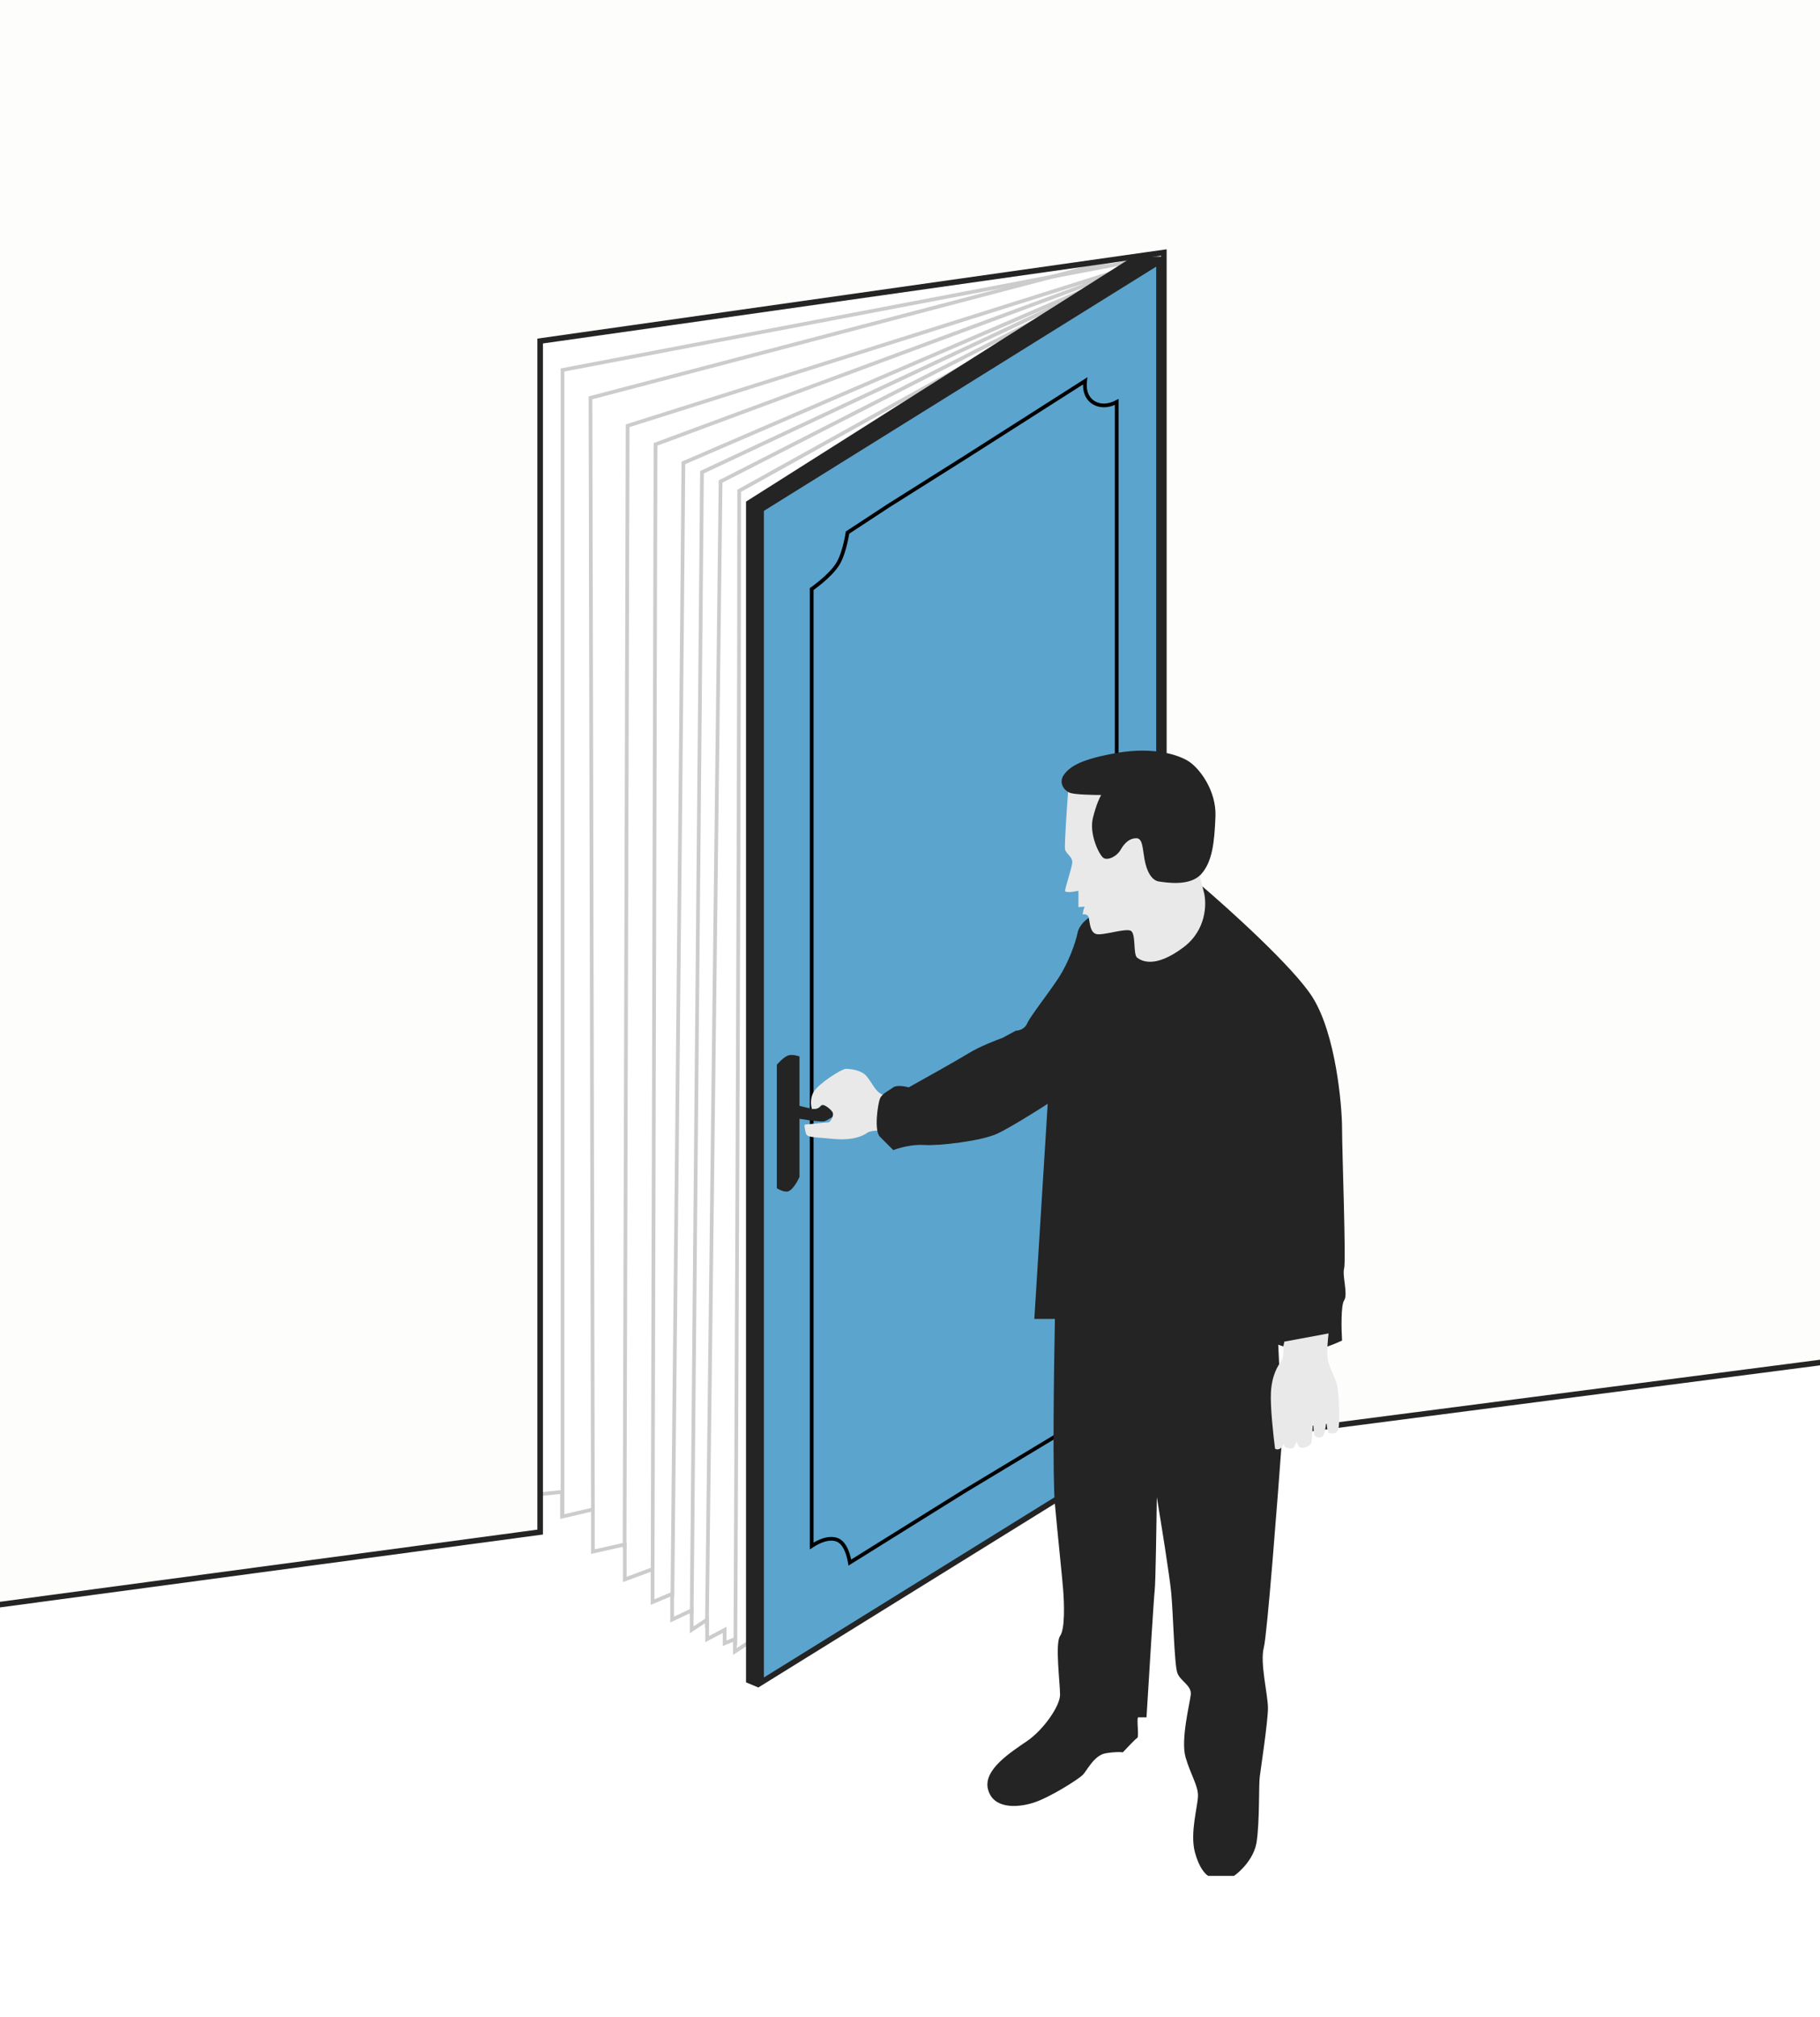
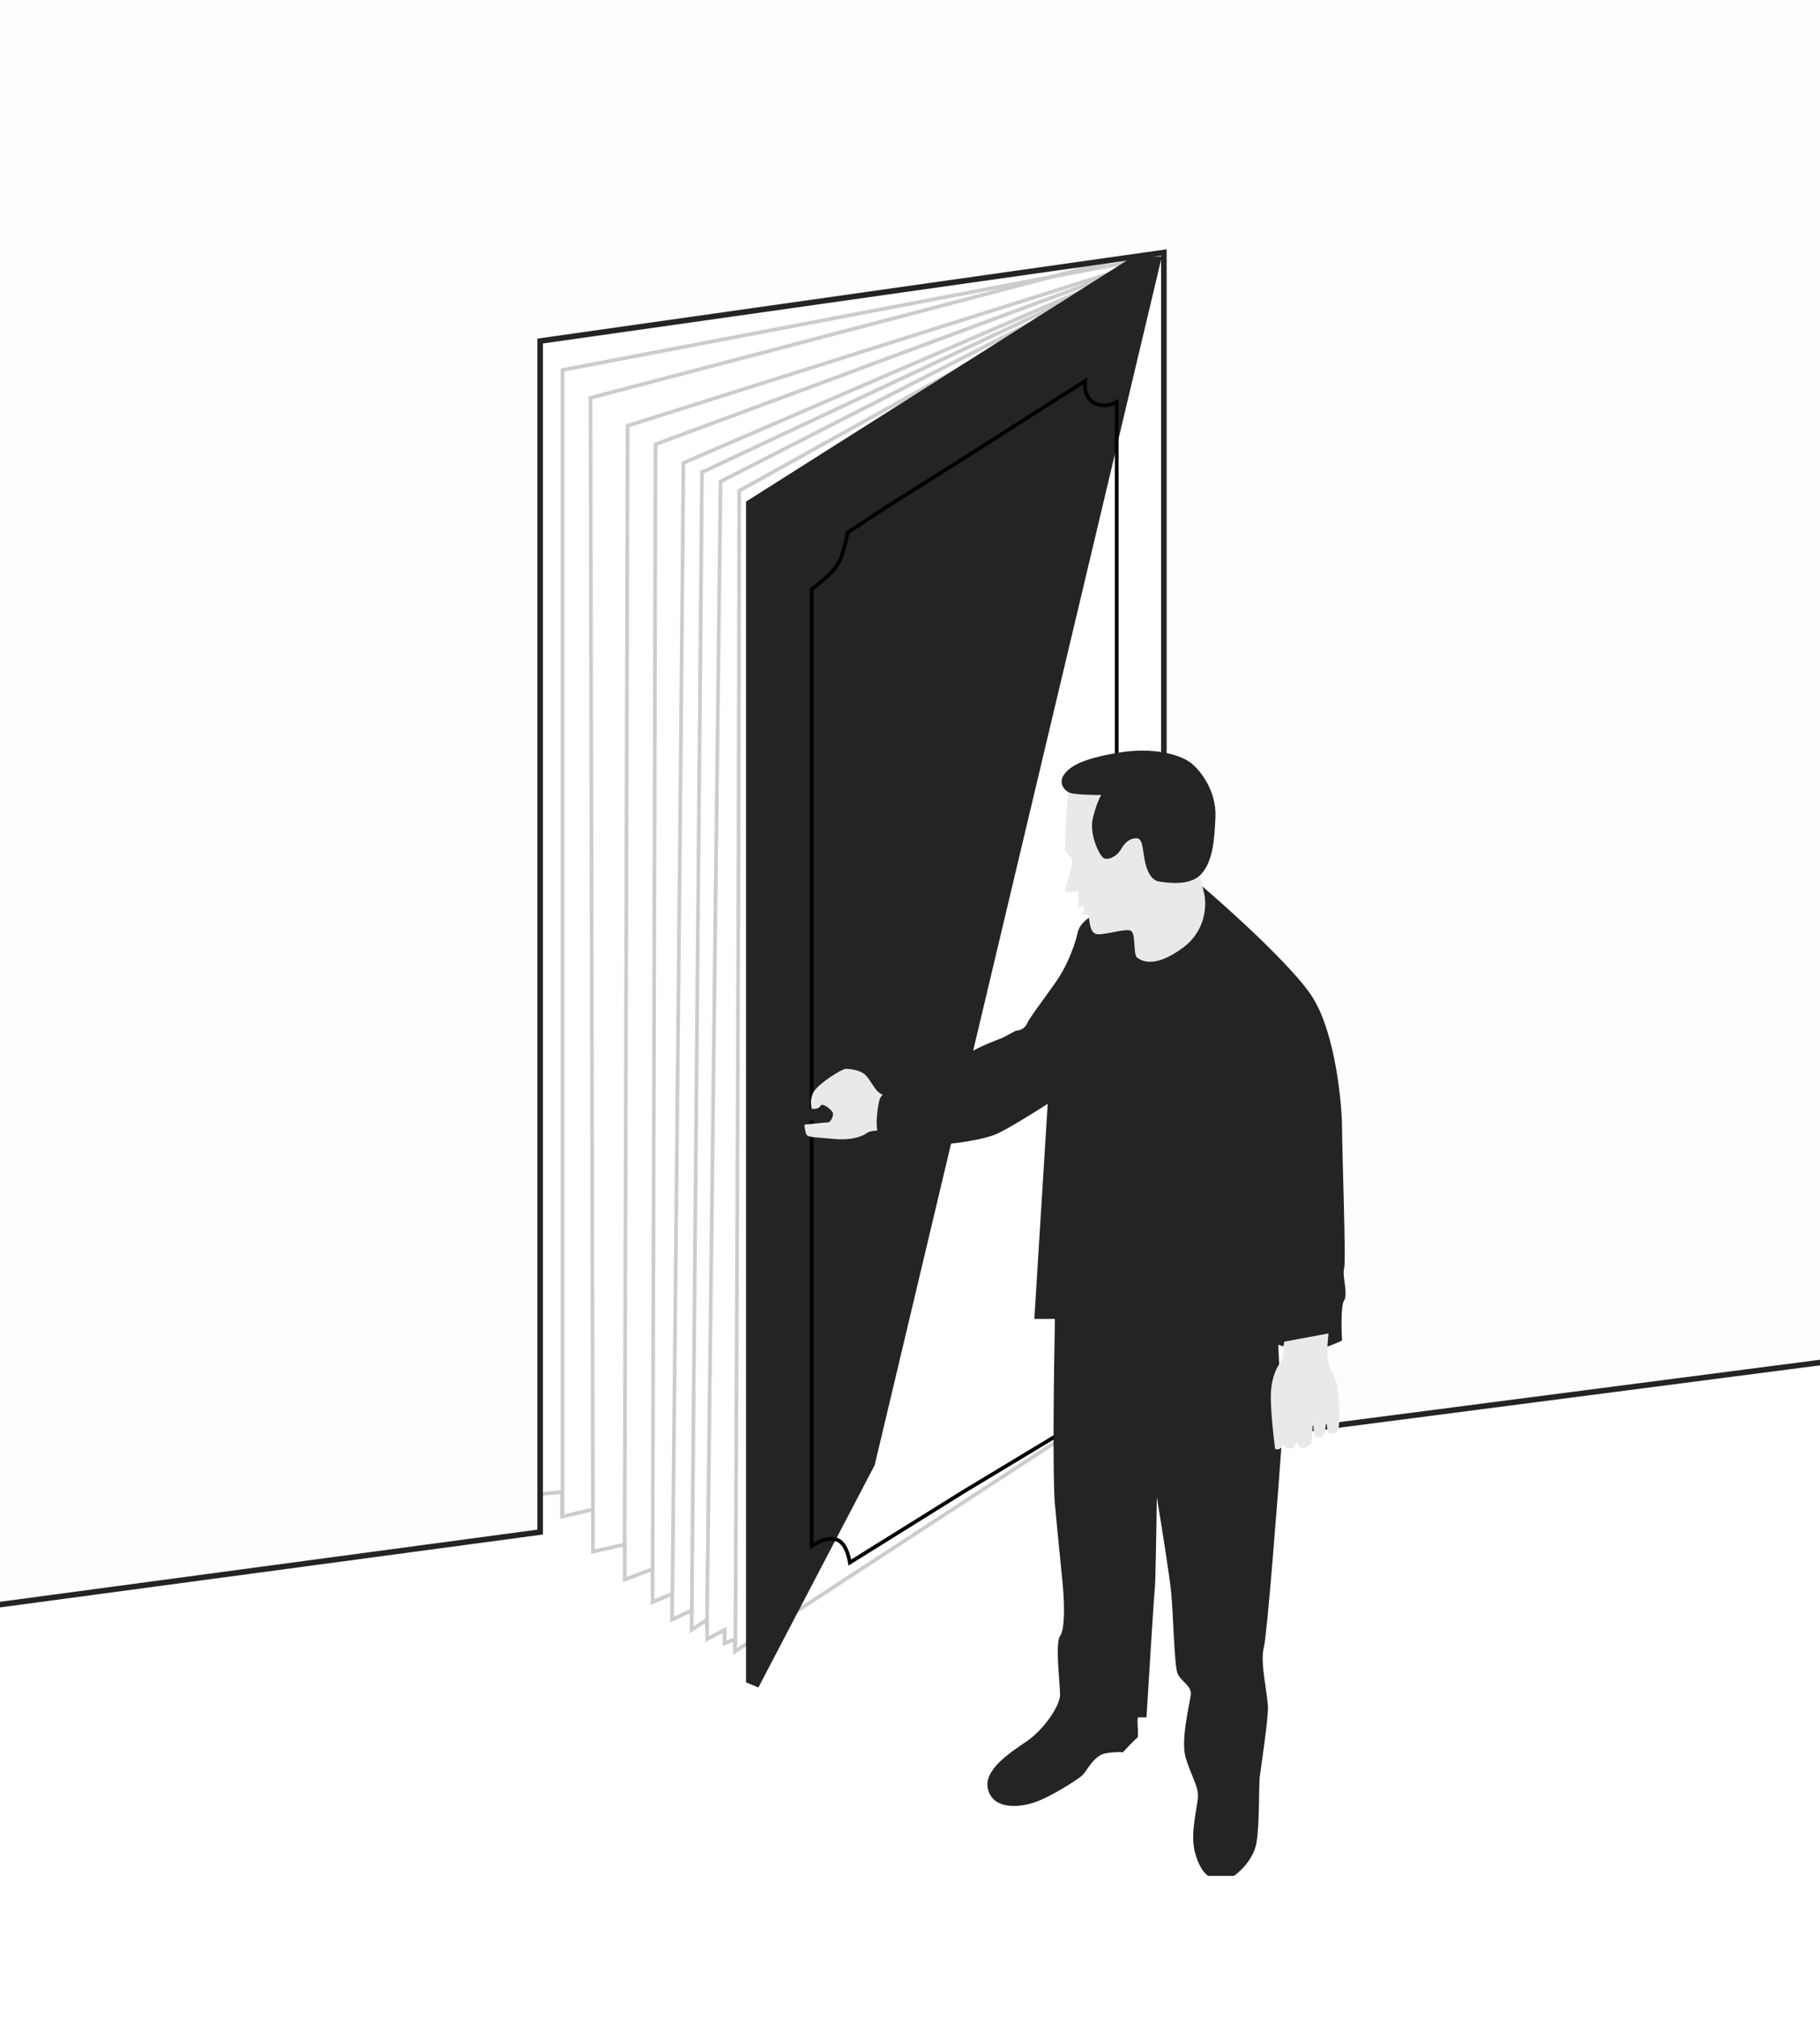
<svg xmlns="http://www.w3.org/2000/svg" width="361" height="400" viewBox="0 0 361 400" fill="none">
  <rect x="0" y="0" width="361" height="400" fill="#808080" stroke="none" />
  <g clip-path="url(#clip0)">
    <rect width="361" height="400" fill="white" />
    <path d="M103.92 64.366L233.959 48.852V269.938L145.769 327.506V325.056L143.728 325.873V323.219L140.257 325.056V321.177L137.195 323.219V319.34L133.316 321.177V316.074L129.438 317.707V311.174L123.926 313.216V306.275L117.597 307.704V299.334L111.473 300.763V295.864L101.266 296.884L103.92 64.366Z" fill="white" stroke="#CCCCCC" stroke-width="0.737" />
    <path d="M117.6 299.351L117.121 78.896L229.573 49.4" stroke="#CCCCCC" stroke-width="0.737" />
    <path d="M111.572 300.45V73.37L227.71 51.248" stroke="#CCCCCC" stroke-width="0.737" />
    <path d="M123.889 307.014L124.492 84.43L229.57 51.248M229.57 51.248L130.023 88.117L129.451 311.664M229.57 51.248L135.553 91.804C134.939 166.772 133.371 313.758 133.371 316.707M229.57 51.248L139.24 93.648L137.2 320.143M229.57 51.248L142.927 95.491L140.209 322.787M229.57 51.248L146.614 97.335C146.614 173.531 145.861 324.776 145.861 326.251" stroke="#CCCCCC" stroke-width="0.737" />
    <path d="M224.734 50.887H230.45L173.494 290.55L150.426 334.645L147.976 333.624V99.473L224.734 50.887Z" fill="#242424" />
    <path d="M107.142 303.823L-235 349.755V-73H529.921V248.296L230.853 287.083V50.074L107.142 67.63V303.823Z" fill="#FDFDFC" stroke="#242424" stroke-width="1.106" />
-     <path d="M150.968 333.651V101.005L229.886 51.882V284.73L150.968 333.651Z" fill="#5BA4CD" stroke="#242424" stroke-width="1.106" />
    <path d="M215.233 75.539C215.193 75.882 215.169 76.306 215.201 76.76C215.283 77.889 215.726 79.27 217.218 80.004C218.429 80.599 219.663 80.421 220.561 80.118C220.932 79.993 221.253 79.844 221.503 79.712V96.846V122.594V174.089V225.584V251.331V272.338C221.396 272.382 221.255 272.441 221.088 272.513C220.691 272.687 220.143 272.939 219.544 273.255C218.36 273.878 216.924 274.775 216.074 275.826C215.197 276.909 214.62 278.557 214.263 279.891C214.082 280.566 213.954 281.175 213.871 281.616C213.83 281.836 213.799 282.015 213.78 282.139C213.778 282.146 213.777 282.153 213.776 282.16L191.06 295.85L191.056 295.853L175.745 305.397L168.569 309.869C168.564 309.839 168.559 309.809 168.553 309.777C168.483 309.378 168.367 308.835 168.189 308.266C168.011 307.699 167.766 307.092 167.431 306.572C167.097 306.053 166.654 305.592 166.07 305.366C164.797 304.872 163.345 305.331 162.283 305.843C161.771 306.089 161.326 306.359 160.998 306.576V302.405V289.557V263.86V212.467V161.075V135.378V116.815C161.002 116.812 161.006 116.809 161.011 116.806C161.121 116.728 161.279 116.614 161.474 116.47C161.863 116.182 162.396 115.772 162.976 115.283C164.126 114.313 165.495 113.004 166.255 111.705C166.915 110.578 167.384 109.002 167.687 107.735C167.84 107.096 167.953 106.525 168.027 106.115C168.065 105.909 168.093 105.743 168.111 105.628C168.112 105.623 168.113 105.618 168.114 105.613L176.139 100.346L191.447 90.702L191.449 90.701L215.233 75.539Z" stroke="black" stroke-width="0.737" />
-     <path d="M154.089 211.143C154.089 211.143 155.368 209.632 156.335 209.305C157.241 208.998 158.58 209.51 158.58 209.51V233.395C158.58 233.395 157.511 235.859 156.335 236.251C155.503 236.529 154.089 235.64 154.089 235.64V211.143Z" fill="#242424" />
    <path d="M161.848 219.918C161.235 220.122 156.54 218.693 156.132 218.693L156.744 221.551C158.582 221.892 162.501 222.531 163.481 222.368C164.461 222.205 170.286 217.945 173.076 215.835L171.443 213.59C168.448 215.631 162.338 219.755 161.848 219.918Z" fill="#242424" />
    <path d="M161.447 216.45C160.63 217.757 160.834 219.308 161.039 219.921C163.08 219.921 162.467 219.104 163.079 219.104C163.692 219.104 164.713 219.921 165.121 220.533C165.529 221.145 164.713 222.574 164.304 222.574C163.896 222.574 160.221 222.983 159.813 222.983C159.405 222.983 159.609 223.595 159.813 224.616C160.017 225.637 161.039 225.432 165.121 225.841C169.203 226.249 171.245 225.228 172.061 224.616C172.715 224.126 175.192 224.139 176.348 224.208L176.961 217.879C176.28 217.675 174.756 217.103 174.103 216.45C173.286 215.634 172.878 214.613 171.857 213.388C170.837 212.163 168.591 211.959 167.774 211.959C166.958 211.959 162.467 214.817 161.447 216.45Z" fill="#E9E9E9" />
    <path d="M215.332 215.017C215.986 204.402 221.184 189.227 223.702 182.967L241.054 178.68C243.232 201.339 245.3 247.312 236.155 249.925C227.009 252.538 217.646 249.789 214.107 248.088C214.244 241.487 214.679 225.632 215.332 215.017Z" stroke="black" stroke-width="0.408" />
    <path d="M213.734 185.006C214.061 183.373 215.64 182.148 216.388 181.74L237.824 175.207C243.744 180.243 256.523 191.783 260.279 197.663C264.975 205.012 266.199 219.302 266.199 223.793C266.199 228.284 267.016 250.127 266.608 251.556C266.199 252.985 267.424 256.66 266.608 257.885C265.955 258.865 266.063 263.601 266.199 265.846C264.907 266.459 261.831 267.724 259.871 267.888C257.911 268.051 254.836 267.139 253.543 266.663L254.359 284.423C253.407 297.488 251.338 324.231 250.685 326.681C249.868 329.743 251.501 336.071 251.501 338.725C251.501 341.379 250.072 350.769 249.868 352.402C249.664 354.036 249.868 361.181 249.256 365.263C248.766 368.53 246.057 371.116 244.765 372H239.661C239.117 371.728 237.824 370.408 237.007 367.305C235.986 363.426 237.62 358.118 237.62 356.077C237.62 354.036 236.191 351.994 235.17 348.524C234.149 345.053 235.986 337.908 236.191 336.071C236.395 334.234 234.149 333.417 233.537 331.784C232.924 330.151 232.72 320.148 232.312 315.861C231.985 312.431 230.27 301.775 229.454 296.876C229.386 302.456 229.209 313.942 229.046 315.249C228.882 316.555 227.889 332.669 227.412 340.562H225.779C225.371 340.562 225.983 344.441 225.575 344.645C225.249 344.808 223.534 346.618 222.717 347.503C222.309 347.435 221.043 347.381 219.247 347.707C217.001 348.116 215.572 351.178 214.756 351.994C213.939 352.811 208.223 356.485 204.957 357.506C201.691 358.527 196.995 358.731 195.975 354.852C194.954 350.973 200.466 347.503 203.732 345.258C206.998 343.012 210.264 338.317 210.264 336.071C210.264 333.826 209.244 325.864 210.264 324.435C211.285 323.006 211.081 317.902 210.877 315.249C210.673 312.595 209.856 305.042 209.244 298.305C208.754 292.915 209.04 271.562 209.244 261.559H205.161L207.815 218.893C205.501 220.391 200.262 223.67 197.812 224.814C194.75 226.243 186.38 227.263 183.318 227.059C180.868 226.896 178.214 227.672 177.193 228.08L174.539 225.426C173.314 224.201 174.131 218.893 174.539 217.873C174.947 216.852 176.376 216.24 177.193 215.627C177.846 215.137 179.506 215.423 180.255 215.627C183.317 213.926 189.972 210.197 192.095 208.891C194.218 207.584 197.471 206.305 198.832 205.828L201.486 204.399C202.03 204.399 203.241 204.114 203.731 202.97C204.344 201.541 208.222 196.642 210.06 193.784C211.897 190.926 213.326 187.047 213.734 185.006Z" fill="#242424" />
    <path d="M254.135 269.94C254.625 269.286 254.611 267.762 254.543 267.082L254.747 266.061L263.525 264.428C263.389 265.516 263.157 268.021 263.321 269.327C263.525 270.96 264.75 273.002 265.158 274.431C265.566 275.86 265.77 280.963 265.566 282.801C265.362 284.638 264.341 284.23 263.729 284.23C263.239 284.23 263.117 282.324 263.117 281.372C263.049 282.256 262.831 284.148 262.504 284.638C262.096 285.25 261.279 285.046 260.871 284.842C260.544 284.679 260.463 282.188 260.463 280.963C260.395 282.596 260.218 285.944 260.054 286.271C259.85 286.679 258.625 287.292 258.013 287.088C257.523 286.924 257.265 286.203 257.196 285.863C257.06 286.203 256.747 286.924 256.584 287.088C256.38 287.292 255.767 287.292 255.155 287.088C254.796 286.968 254.634 286.549 254.574 286.199C254.554 286.449 254.446 286.777 254.135 287.088C253.646 287.577 253.115 287.428 252.91 287.292C252.57 284.706 251.93 278.84 252.094 276.064C252.298 272.593 253.523 270.756 254.135 269.94Z" fill="#E9E9E9" />
    <path d="M211.258 168.474C211.095 167.82 211.599 160.444 211.871 156.837L227.794 154.184L237.185 170.515L238.818 177.048C239.362 179.225 239.308 184.437 234.735 187.867C229.019 192.154 226.365 190.521 225.548 189.908C224.732 189.296 225.344 185.213 224.324 184.601C223.303 183.988 218.608 185.622 217.383 185.213C216.158 184.805 216.158 182.764 215.954 181.947C215.79 181.294 215.069 181.266 214.729 181.335C214.797 180.926 214.974 180.069 215.137 179.906C215.3 179.742 214.389 179.837 213.912 179.906V176.639C213.028 176.843 211.258 177.129 211.258 176.639C211.258 176.027 212.687 171.944 212.687 170.923C212.687 169.903 211.463 169.29 211.258 168.474Z" fill="#E9E9E9" />
    <path d="M212.303 157.248C213.283 157.574 216.795 157.656 218.428 157.656C218.156 158.064 217.448 159.534 216.794 162.147C215.978 165.413 218.019 169.496 218.836 170.109C219.652 170.721 221.49 169.904 222.306 168.475C223.123 167.046 224.144 166.23 225.368 166.23C226.593 166.23 226.593 167.863 227.002 170.313C227.41 172.762 228.431 174.6 229.86 174.804C231.289 175.008 235.984 175.825 238.229 173.375C240.475 170.925 240.883 167.046 241.087 161.943C241.292 156.839 238.025 152.552 235.984 151.123C233.942 149.694 228.839 148.061 221.694 149.286C214.549 150.511 212.303 151.94 211.079 153.573C209.854 155.206 211.079 156.839 212.303 157.248Z" fill="#242424" />
  </g>
  <defs>
    <clipPath id="clip0">
      <rect width="361" height="400" fill="white" />
    </clipPath>
  </defs>
</svg>